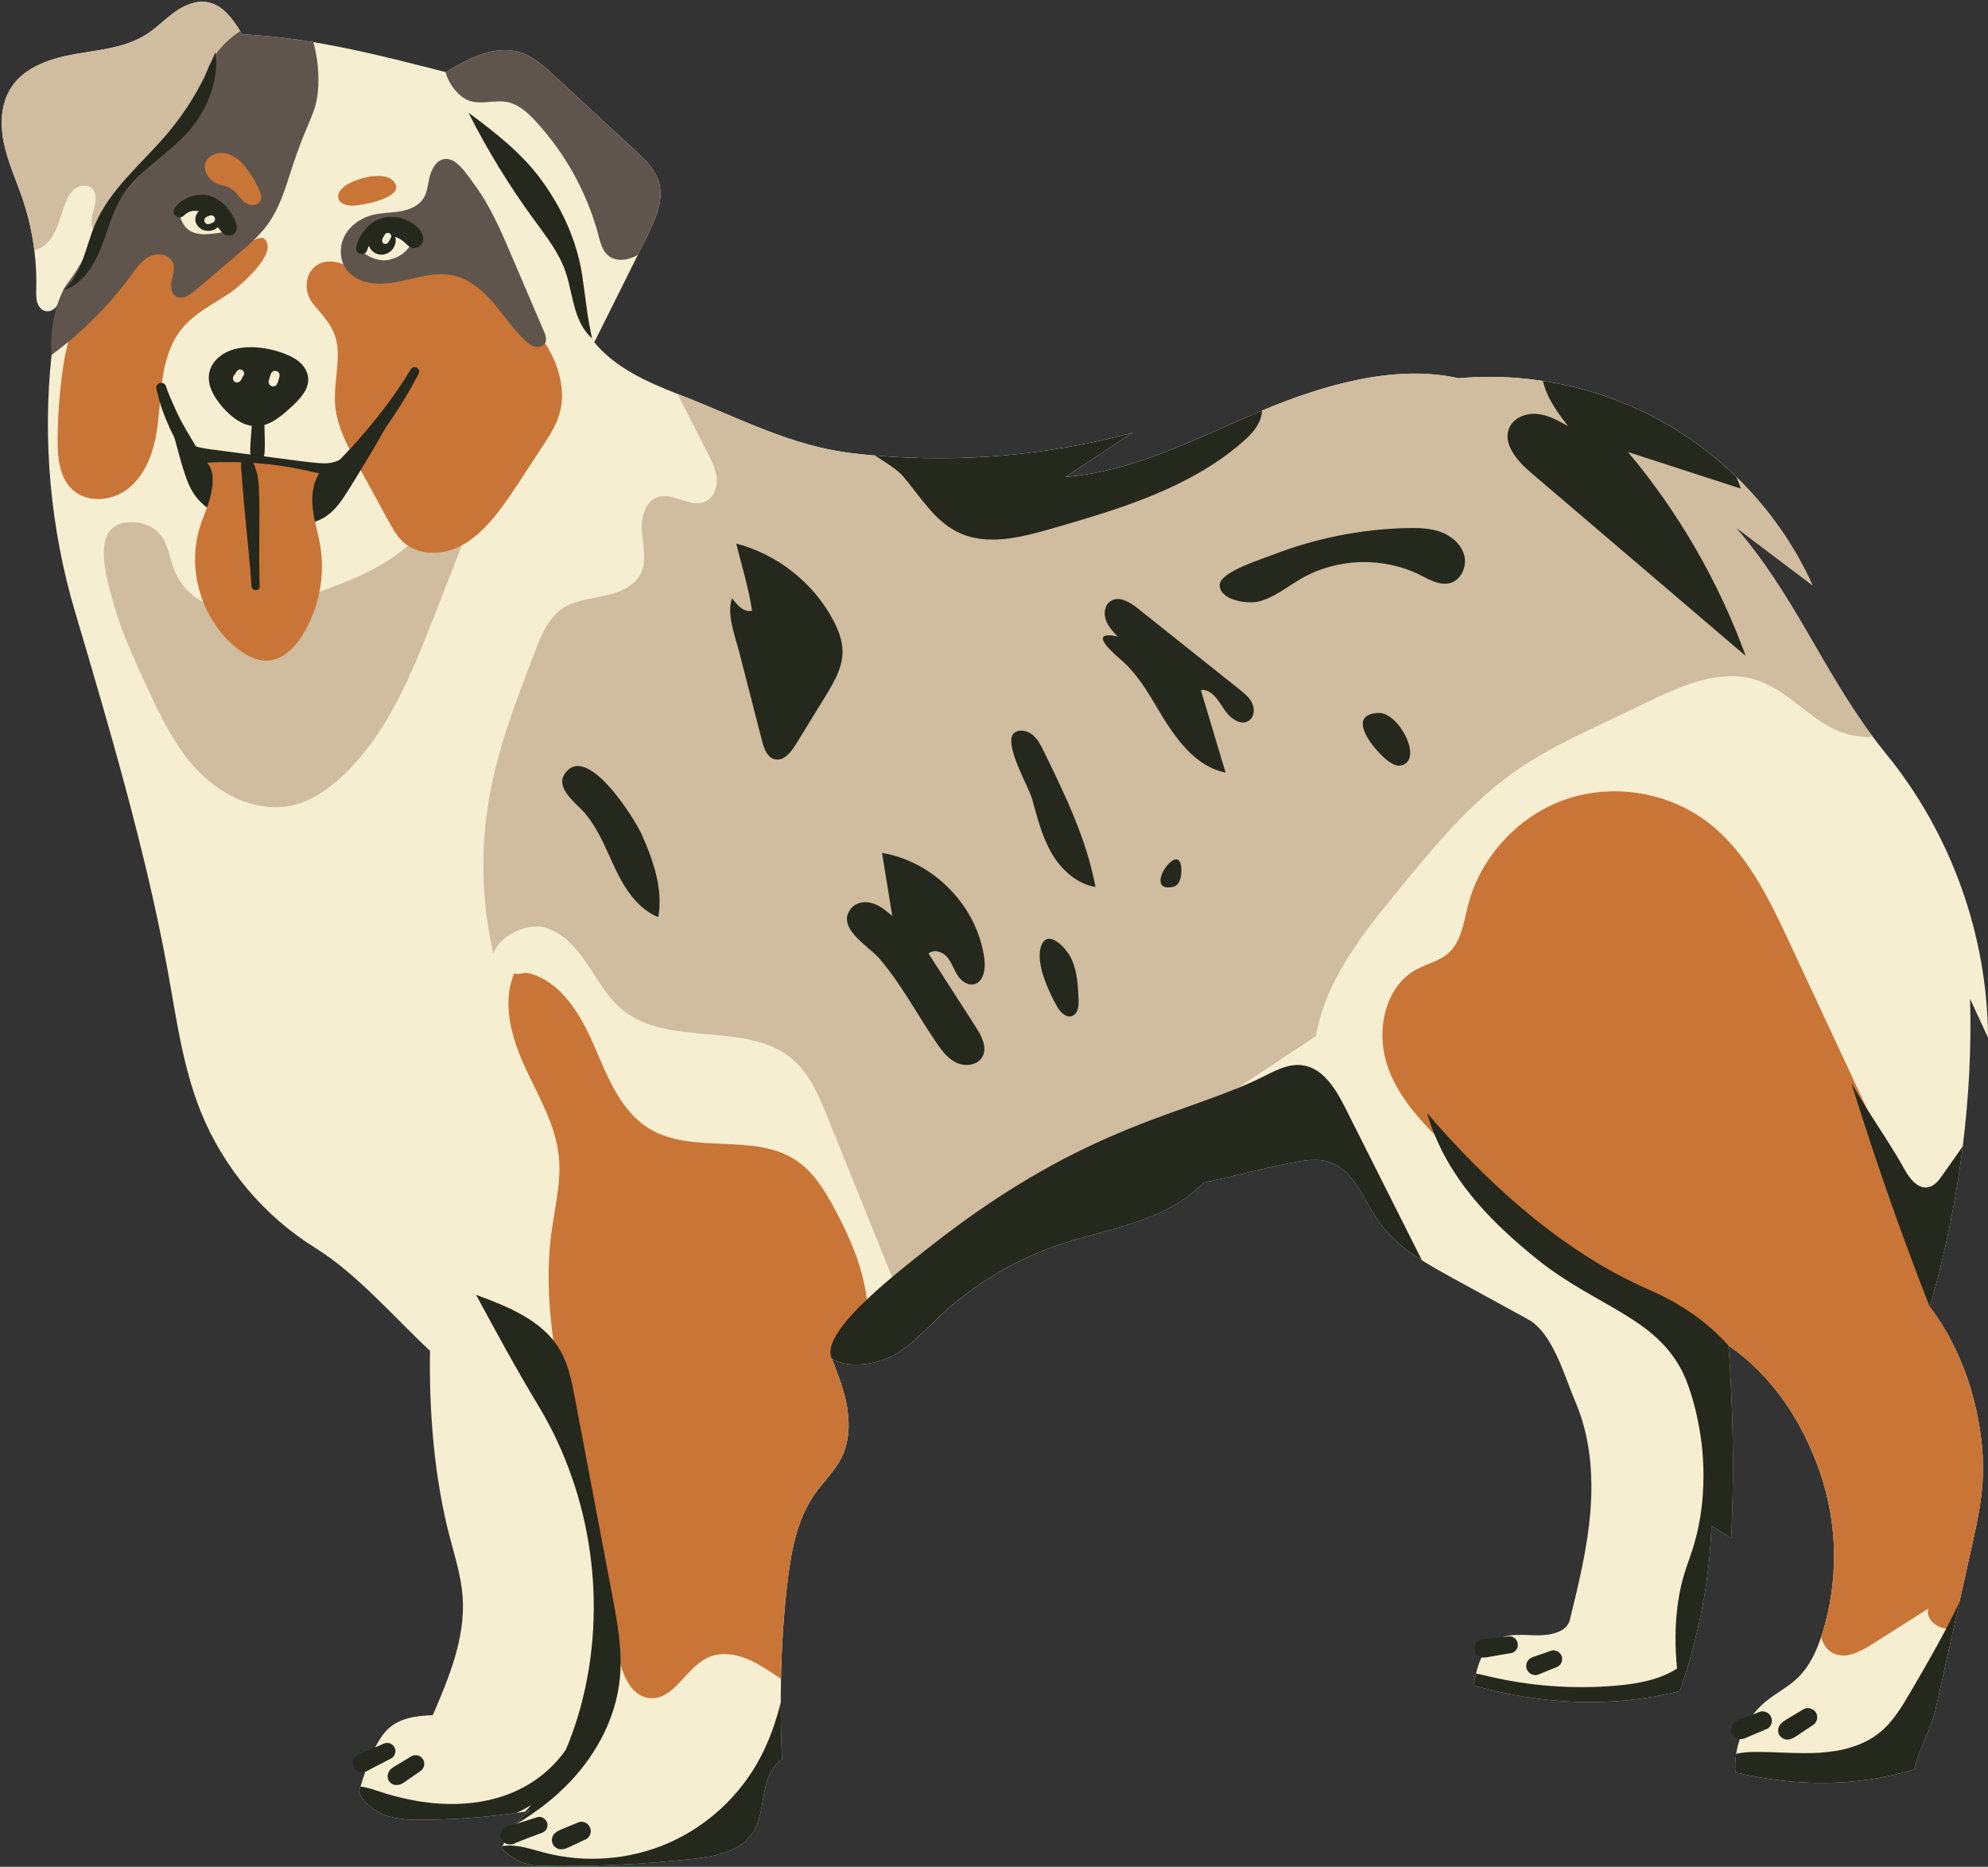
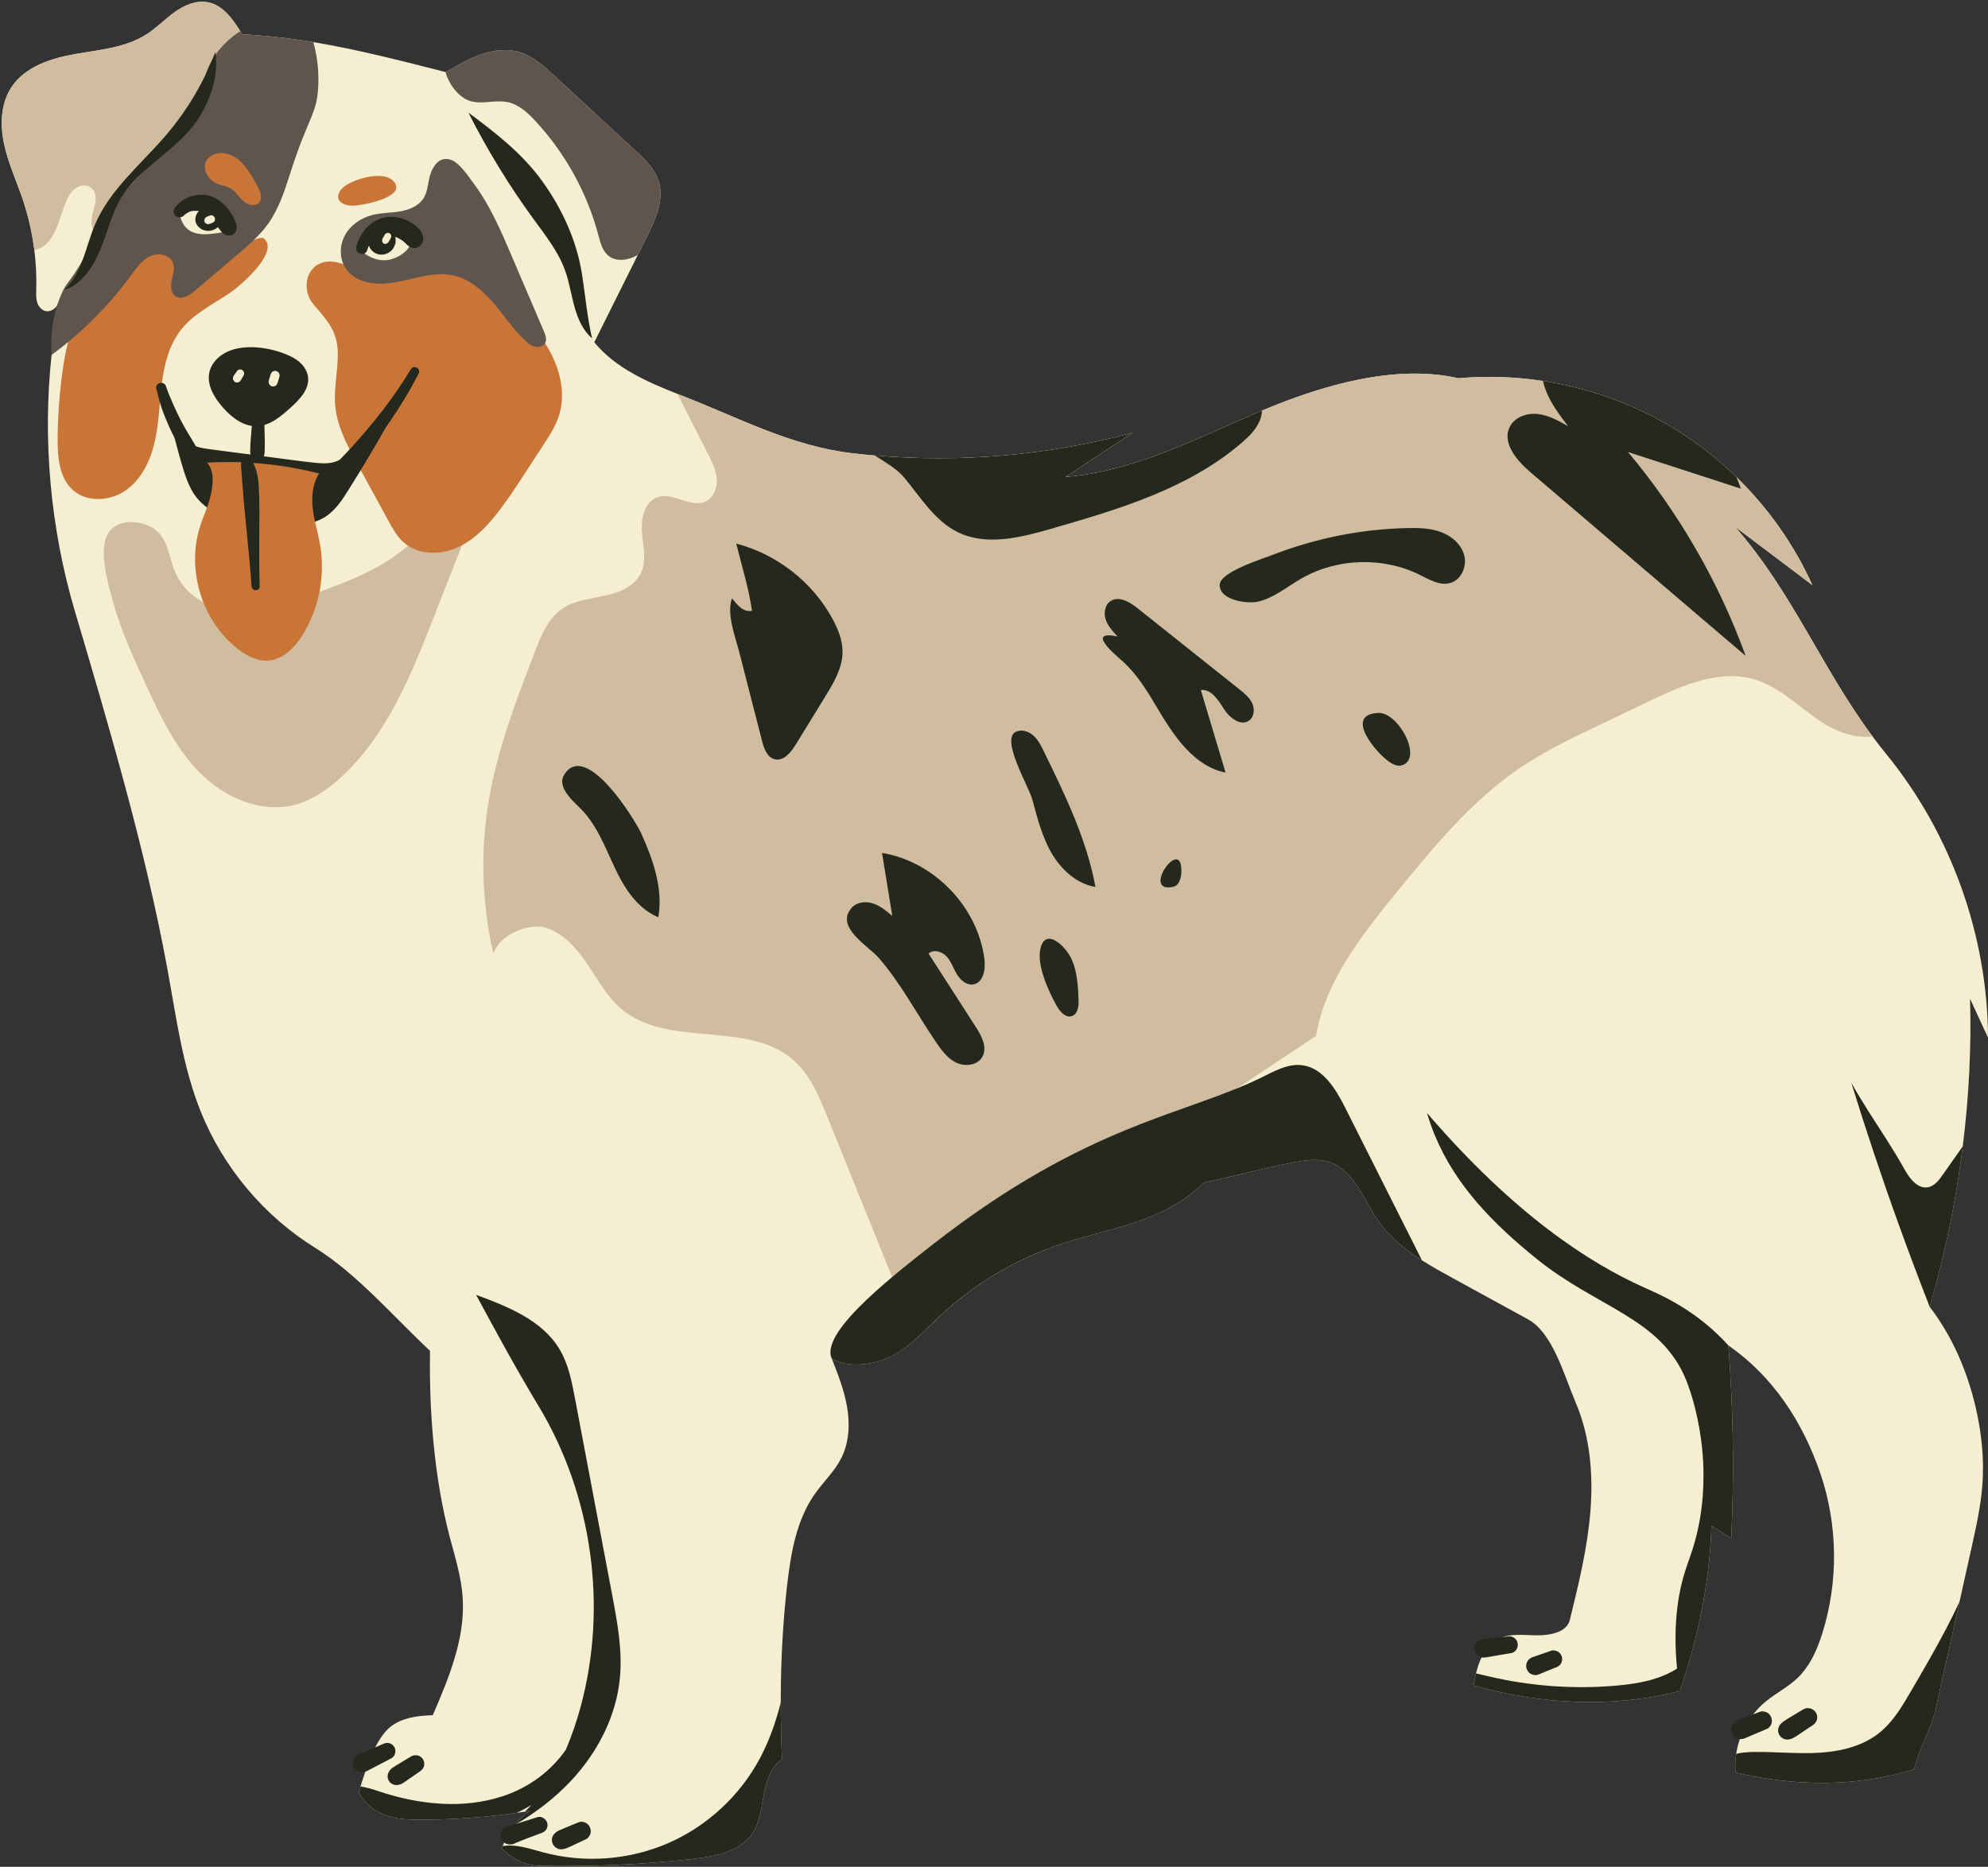
<svg xmlns="http://www.w3.org/2000/svg" height="1502.0" preserveAspectRatio="xMidYMid meet" version="1.0" viewBox="-1.4 -1.4 1599.4 1502.0" width="1599.4" zoomAndPan="magnify">
  <rect x="-1.4" y="-1.4" width="1599.4" height="1502.0" fill="#333333" stroke="none" />
  <g id="change1_1">
    <path d="M1588.256,1131.674c4.57,19.965,6.725,40.562,5.267,60.98c-1.215,17.145-4.959,33.998-8.686,50.787 c-3.257,14.649-6.515,29.283-9.772,43.932c0,0.016,0,0.016,0,0.016c-1.556,6.936-3.095,13.872-4.635,20.824 c-4.91,22.023-9.804,44.046-14.698,66.085c-3.192,14.358-13.952,33.577-17.145,47.935c-46.817,14.358-96.162,13.742-143.789,2.431 c-0.373-4.975-0.162-9.999,0.616-14.925c2.479-16.059,10.776-31.26,23.255-41.712c8.41-7.033,18.506-11.975,26.382-19.592 c9.124-8.848,14.666-20.678,18.701-32.783c0-0.016,0-0.016,0-0.016c0.324-0.956,0.632-1.896,0.94-2.852 c13.11-41.647,12.543-87.475-1.604-128.799c-14.147-41.307-38.098-78.028-73.977-102.903c0.567,7.292,1.069,14.601,1.491,21.909 c2.658,44.337,2.933,88.821,0.826,133.207c-5.299-3.338-10.598-6.66-15.914-9.999c-1.151,35.959-7.227,71.594-17.032,106.209 c0,0,0,0,0,0.016c-2.528,8.994-5.331,17.891-8.345,26.739c-54.142,13.872-112.351,10.841-166.087-4.489 c0.632-3.225,1.28-6.45,2.058-9.642c0.972-4.003,2.171-7.941,3.873-11.684c3.047-6.741,7.859-12.932,14.487-16.221 c9.318-4.619,20.338-2.82,30.741-2.771c10.404,0.065,23.886-2.318,26.366-12.413c7.098-28.894,14.212-57.934,16.562-87.589 s-0.243-60.202-11.959-87.54c-8.978-20.953-18.215-55.746-38.212-66.684c-20.192-11.068-40.383-22.12-60.575-33.172 c-8.313-4.554-16.74-9.205-24.794-14.325c-13.596-8.654-26.123-18.668-35.23-31.827c-11.765-16.999-18.992-40.059-38.487-46.963 c-10.436-3.695-21.926-1.572-32.783,0.6c-22.687,4.505-46.541,11.084-69.229,15.606c-14.569,15.427-34.274,25.053-54.385,31.859 c-20.094,6.822-40.967,11.149-61.093,17.907c-5.656,1.896-11.23,3.986-16.74,6.271c-29.818,12.332-57.383,30.109-80.848,52.245 c-5.899,5.575-11.603,11.441-17.615,16.87c-5.639,5.105-11.538,9.82-18.166,13.531c-5.153,2.901-11.7,5.234-18.571,6.547 c-11.327,2.188-23.514,1.62-31.714-3.695c5.072,12.851,10.161,25.831,12.429,39.46c2.285,13.645,1.556,28.148-4.618,40.513 c-5.364,10.744-14.39,19.122-21.31,28.926c-14.844,21.034-19.333,47.481-22.315,73.053c-2.901,24.94-4.489,50.366-4.991,75.792 c-0.13,6.353-0.194,12.705-0.194,19.057c0,15.314,0.356,30.579,1.005,45.715c-9.075,6.126-12.689,17.615-14.65,28.391 c-1.961,10.76-3.079,22.185-9.237,31.227c-10.047,14.812-29.915,18.539-47.708,20.516c-40.74,4.505-81.788,6.385-122.771,5.591 c-11.797-0.227-23.433-5.348-31.146-14.277c0.211-0.535,0.438-1.069,0.681-1.62c2.512-5.769,6.142-11.975,10.468-17.388 c3.5-4.408,7.454-8.265,11.619-10.955c-1.329,0.211-2.641,0.421-3.97,0.616c-2.253,0.357-4.521,0.697-6.774,1.021 c-24.891,3.517-50.042,5.364-75.192,5.526c-9.707,0.065-19.592-0.146-28.845-3.095c-9.269-2.933-18.96-10.258-22.979-19.106 c0.454-1.475,0.924-2.998,1.394-4.554c4.57-14.714,10.306-32.589,19.851-43.867c9.399-11.117,24.421-13.045,38.325-13.531 c13.013-30.304,26.285-62.05,24-94.946c-1.118-16.27-6.028-31.989-10.209-47.74c-12.624-47.724-16.853-101.088-16.043-150.449 c-28.894-26.965-58.809-62.033-92.386-82.873c-41.242-25.62-74.009-64.643-92.11-109.709 c-14.747-36.753-19.754-76.537-26.933-115.478c-17.566-95.238-46.865-194.43-74.366-287.286 c-19.398-65.518-26.107-137.193-18.668-205.952c1.75-16.4,4.327-32.637,7.73-48.583c-0.648,3.063-1.442,6.142-3.176,8.735 c-0.924,1.41-2.204,2.641-3.646,3.5c-1.621,0.989-3.468,1.475-5.331,1.183c-3.452-0.551-6.045-3.646-7.114-6.968 c-1.053-3.338-0.875-6.92-0.778-10.404c0.292-10.598-0.227-21.229-1.556-31.746c-1.718-13.807-4.829-27.452-9.269-40.659 c-5.007-14.893-11.716-29.267-15.038-44.613c-3.322-15.346-2.852-32.362,5.688-45.537C18.476,52.278,39.51,45.521,59.199,42.069 c19.689-3.435,40.529-5.088,57.35-15.881c8.054-5.186,14.731-12.219,22.509-17.793c7.778-5.575,17.356-9.772,26.755-7.973 c11.797,2.253,19.641,12.851,26.042,23.238c0.518,0.859,1.053,1.718,1.556,2.577c4.051,0.194,8.07,0.438,12.073,0.745 c15.281,1.134,30.304,3.047,45.213,5.51c35.651,5.915,70.557,14.957,106.306,24.065c0.113,0.032,0.211,0.049,0.324,0.081 c18.053-10.857,38.941-22.12,59.116-16.092c11.068,3.306,19.965,11.392,28.44,19.236c21.537,19.9,43.073,39.816,64.626,59.732 c7.73,7.147,15.751,14.763,18.944,24.794c4.748,14.941-2.431,30.79-9.431,44.807c-2.382,4.781-4.813,9.642-7.276,14.585 c-11.571,23.222-23.805,47.822-35.036,70.298c16.853,20.548,42.133,31.746,66.976,41.534c1.361,0.535,2.739,1.07,4.1,1.604 c46.071,17.988,87.459,40.383,136.577,46.136c6.061,0.713,12.121,1.329,18.198,1.847c69.326,5.98,139.689-0.178,206.892-18.198 c-17.907,11.814-35.813,23.643-53.72,35.457c53.882-4.294,103.357-29.85,152.993-51.225c1.718-0.745,3.452-1.475,5.186-2.204 c48.664-20.451,107.116-37.596,158.001-26.026c22.671-2.026,45.585-1.248,68.078,2.204c35.473,5.413,69.942,17.453,100.926,35.554 c19.851,11.603,38.212,25.669,54.66,41.712c0.016,0.016,0.016,0.016,0.016,0.016c25.555,24.875,46.493,54.498,61.158,87.022 c-20.743-15.67-41.469-31.325-62.212-46.979c46.541,53.331,69.375,113.193,110.698,168.826c3.484,4.7,7.114,9.367,10.89,14.001 c52.083,63.832,81.496,145.798,81.885,228.169c-4.829-10.42-9.642-20.856-14.471-31.292c1.199,38.844-0.875,78.936-5.85,118.752 c-4.051,32.686-10.08,65.193-17.842,96.648c-2.706,10.971-5.623,21.828-8.734,32.508 C1569.426,1073.983,1581.531,1102.326,1588.256,1131.674z" fill="#F6EED1" />
  </g>
  <g id="change2_1">
-     <path d="M667.737,1091.582c5.072,12.851,10.161,25.831,12.429,39.46c2.285,13.645,1.556,28.148-4.618,40.513 c-5.364,10.744-14.39,19.122-21.31,28.926c-14.844,21.034-19.333,47.481-22.315,73.053c-2.901,24.94-4.489,50.366-4.991,75.792 c-6.758-4.359-13.337-9.042-20.435-12.818c-11.83-6.304-26.398-9.885-38.552-4.181c-17.761,8.329-27.354,34.566-46.865,32.508 c-12.624-1.345-19.381-13.888-23.19-26.722v-0.032c-0.859-2.901-1.572-5.769-2.172-8.556 c-12.624-59.019-25.248-118.022-37.855-177.042c-5.331-24.94-10.679-50.171-14.115-75.484c-3.905-28.683-5.364-57.48-1.572-86.13 c2.706-20.548,8.119-41.08,6.028-61.693c-2.609-25.831-16.626-48.842-27.419-72.453c-10.809-23.595-18.571-51.225-8.394-75.111 c3.646,1.912,7.292-1.021,11.279-0.032c26.447,6.628,42.117,33.367,52.926,58.387c10.793,25.021,21.245,52.715,44.564,66.83 c34.825,21.051,83.992,2.852,117.893,25.377c13.969,9.302,23.06,24.211,30.984,39.006c8.994,16.756,17.129,34.128,21.99,52.521 c1.766,6.709,3.095,13.515,4.084,20.37c2.463,16.886,2.949,34.096,3.338,51.208C688.123,1097.464,675.936,1096.897,667.737,1091.582 z M1588.256,1131.674c-6.725-29.348-18.83-57.691-37.142-81.609c3.111-10.679,6.028-21.537,8.734-32.508 c-1.199-2.577-2.415-5.169-3.614-7.746c-6.32-13.548-12.64-27.095-18.96-40.643c-12.089-25.88-24.146-51.776-36.235-77.671 c0-0.016-0.016-0.016-0.016-0.032c-20.953-44.888-41.907-89.777-62.844-134.681c-16.643-35.668-34.404-72.745-65.679-96.632 c-31.957-24.389-76.327-31.519-114.328-18.361c-37.985,13.143-68.451,46.201-78.482,85.126c-3.565,13.855-5.38,29.591-16.238,38.925 c-7.146,6.158-16.853,8.2-25.15,12.672c-26.139,14.098-33.059,50.398-23.222,78.417c7.406,21.099,21.828,38.552,37.693,54.628 c5.186,5.267,10.533,10.388,15.833,15.443c65.777,62.747,142.573,110.682,212.823,168.404c3.063,2.512,6.126,5.04,9.172,7.584 c-0.421-7.309-0.924-14.617-1.491-21.909c35.878,24.875,59.829,61.596,73.977,102.903c14.147,41.323,14.714,87.151,1.604,128.799 c-0.308,0.956-0.616,1.896-0.94,2.852c0,0,0,0,0,0.016c1.523,5.494,4.343,10.225,9.383,12.916 c9.902,5.331,21.845-0.843,31.341-6.871c15.184-9.626,30.352-19.252,45.537-28.878c-2.269,8.038,5.98,15.427,14.39,16.092 c1.167,0.097,2.366,0.065,3.516-0.13c0.859-0.146,1.702-0.34,2.512-0.567c1.539-6.952,3.079-13.888,4.635-20.824c0,0,0,0,0-0.016 c3.257-14.649,6.514-29.283,9.772-43.932c3.727-16.789,7.47-33.642,8.686-50.787 C1594.981,1172.235,1592.826,1151.638,1588.256,1131.674z" fill="#C97537" />
-   </g>
+     </g>
  <g id="change3_1">
    <path d="M205.484,26.982c-1.799,12.121-8.41,25.069-15.589,35.57c-28.861,42.182-61.482,81.788-97.377,118.168 c-4.084,4.149-9.772,8.589-15.119,6.288c-6.223-2.658-5.818-11.554-3.889-18.036c1.928-6.498,3.889-14.682-1.28-19.057 c-3.468-2.933-8.913-2.447-12.689,0.081c-3.76,2.544-6.109,6.693-7.859,10.89c-5.769,13.855-8.054,31.859-21.828,37.839 c-1.183,0.502-2.398,0.891-3.63,1.151c-1.718-13.807-4.829-27.452-9.269-40.659c-5.007-14.893-11.716-29.267-15.038-44.613 c-3.322-15.346-2.852-32.362,5.688-45.537C18.476,52.278,39.51,45.521,59.199,42.069c19.689-3.435,40.529-5.088,57.35-15.881 c8.054-5.186,14.731-12.219,22.509-17.793c7.778-5.575,17.356-9.772,26.755-7.973c11.797,2.253,19.641,12.851,26.042,23.238 c0.518,0.859,1.053,1.718,1.556,2.577C197.462,26.431,201.481,26.674,205.484,26.982z M140.461,460.975 c-7.081-14.482-5.416-31.344-21.812-39.096c-9.631-4.553-24.862-5.197-31.951,4.248c-10.004,13.329-1.082,42.21,2.823,56.557 c6.209,22.818,16.122,44.428,26,65.839c11.737,25.44,23.847,51.43,43.491,71.407c19.645,19.977,48.649,33.095,75.86,26.421 c14.662-3.596,27.501-12.521,38.573-22.783c36.85-34.156,56.262-82.647,74.549-129.446c8.409-21.519,16.817-43.038,25.226-64.557 c2.671-6.835,5.137-15.241,0.515-20.94c-4.452-5.489-13.381-4.988-19.303-1.131c-5.922,3.856-9.755,10.104-14.056,15.711 c-22.216,28.961-58.652,42.427-93.099,54.496c-17.197,6.025-34.748,12.116-52.965,12.515 C172.249,490.698,150.482,481.47,140.461,460.975z M1394.539,422.454c20.743,15.654,41.469,31.308,62.212,46.979 c-14.666-32.524-35.603-62.147-61.158-87.022c0,0,0,0-0.016-0.016c-16.449-16.043-34.809-30.109-54.66-41.712 c-30.984-18.101-65.453-30.142-100.926-35.554c-22.493-3.452-45.407-4.23-68.078-2.204c-50.884-11.571-109.336,5.575-158.001,26.026 c-1.734,0.729-3.468,1.459-5.186,2.204c-49.637,21.375-99.111,46.93-152.993,51.225c17.907-11.814,35.813-23.643,53.72-35.457 c-67.203,18.02-137.566,24.178-206.892,18.198c-6.077-0.519-12.138-1.134-18.198-1.847c-49.118-5.753-90.506-28.148-136.577-46.136 c-1.361-0.535-2.739-1.07-4.1-1.604c8.184,16.108,16.367,32.216,24.535,48.308c3.241,6.385,6.547,12.98,7.049,20.111 c0.502,7.147-2.512,15.022-8.978,18.101c-11.878,5.623-25.88-7.535-38.39-3.5c-10.631,3.452-13.758,17.096-12.835,28.246 c0.907,11.149,3.97,22.995-0.907,33.075c-5.169,10.695-17.615,15.654-29.25,18.117c-11.635,2.479-24.065,3.614-33.885,10.306 c-11.392,7.778-16.967,21.423-21.926,34.29c-14.925,38.666-29.947,77.639-37.013,118.476c-7.163,41.372-5.964,84.186,3.5,125.088 c3.841-14.731,28.051-25.669,42.522-20.986c14.471,4.683,24.972,17.145,33.431,29.785c8.459,12.656,15.978,26.366,27.727,36.024 c37.58,30.919,101.039,8.41,137.631,40.497c13.466,11.814,20.613,29.056,27.322,45.666c10.744,26.56,21.472,53.104,32.2,79.665 l39.768,98.398c6.012-5.429,11.716-11.295,17.615-16.87c23.465-22.136,51.03-39.913,80.848-52.245 c31.892-45.682,81.512-80.021,128.88-111.54c12.689-8.443,25.377-16.902,38.066-25.345c18.587-12.365,37.175-24.729,55.746-37.094 c7.552-44.548,37.175-81.707,65.777-116.677c29.429-35.975,59.408-72.486,97.831-98.641c20.305-13.807,42.555-24.454,64.724-35.036 c13.402-6.401,26.803-12.802,40.205-19.203c26.657-12.737,56.491-25.766,84.753-17.161c21.018,6.401,36.705,23.595,55.292,35.327 c11.473,7.244,26.236,11.911,39.314,10.566C1463.914,535.647,1441.08,475.785,1394.539,422.454z" fill="#D0BC9F" />
  </g>
  <g id="change2_2">
    <path d="M182.6,203.344c3.032-2.069,24.224-16.408,28.439-12.751c12.748,11.062-20.055,38.721-27.318,43.583 c-13.665,9.148-29.029,16.588-39.269,29.455c-9.69,12.177-13.677,27.923-15.648,43.359c-1.971,15.436-2.193,31.13-5.552,46.325 c-3.359,15.195-10.369,30.324-22.971,39.453c-12.602,9.13-31.605,10.463-43.148,0.026c-10.864-9.823-12.271-26.165-12.171-40.811 c0.12-17.591,1.34-35.175,3.65-52.614c2.105-15.895,5.209-31.946,12.673-46.137c9.187-17.468,24.315-30.929,39.118-43.983 c11.027-9.725,23.656-16.866,31.972-12.809c11.698,5.707,5.763,30.581,14.894,33.429C154.252,232.048,160.561,218.382,182.6,203.344 z M250.556,243.141c10.689,12.695,19.49,21.255,19.798,39.278c0.244,14.288-3.364,28.537-2.044,42.765 c1.558,16.792,9.813,32.123,17.9,46.921c8.307,15.201,16.613,30.403,24.92,45.604c3.365,6.157,6.828,12.441,12.047,17.131 c10.942,9.833,27.923,10.617,41.55,5.074c13.627-5.543,24.404-16.387,33.53-27.925c7.739-9.784,14.572-20.244,21.394-30.688 c1.631-2.496,3.261-4.993,4.892-7.489c3.663-5.608,7.327-11.217,10.988-16.827c5.136-7.869,10.335-15.879,13.041-24.879 c4.746-15.782,1.249-33.124-6.061-47.894s-18.168-27.439-28.911-39.935c-7.513-8.739-15.117-17.564-24.442-24.336 c-9.325-6.773-20.673-11.404-32.17-10.603c-18.974,1.322-35.977,16.966-54.726,13.765c-7.658-1.307-14.383-5.656-21.311-9.171 c-6.928-3.515-14.883-6.304-22.364-4.21C243.819,213.857,241.638,232.549,250.556,243.141z" fill="#C97537" />
  </g>
  <g id="change4_1">
    <path d="M254.683,67.236c-1.034,23.693-7.914,24.746-22.558,70.687c-4.489,14.082-9.091,28.408-17.631,40.464 c-3.403,4.797-7.373,9.156-11.603,13.24c-4.424,4.311-9.14,8.329-13.839,12.316c-11.23,9.529-22.444,19.041-33.658,28.57 c-4.392,3.727-10.582,7.633-15.427,4.521c-3.987-2.577-4.181-8.329-3.192-12.964c0.972-4.635,2.69-9.529,1.005-13.953 c-2.56-6.725-11.927-8.427-18.425-5.364c-6.498,3.063-10.825,9.269-15.055,15.071c-14.617,20.013-31.746,38.179-50.852,53.947 c-4.359,3.598-8.799,7.065-13.353,10.387c-0.823-11.832-0.403-29.703,7.73-48.583c4.97-11.538,5.851-7.273,19.56-31.568 c9.013-15.974,15.157-28.358,28.609-47.025c0.769-1.067,1.556-2.085,2.489-3.243c14.199-17.624,21.575-20.789,41.888-46.613 c8.803-11.19,12.524-17.087,15.709-23.878c6.856-14.616,5.609-21.389,11.226-32.801c3.689-7.496,10.557-17.435,24.551-26.787 c0.518,0.859,1.053,1.718,1.556,2.577c19.446,0.907,38.471,3.144,57.285,6.255C252.758,40.007,255.337,52.245,254.683,67.236z M379.722,146.284c-4.319-5.766-11.472-16.992-18.731-19.229c-10.514-3.24-15.834,8.208-17.344,16.378 c-0.931,5.035-1.571,10.305-4.295,14.64c-3.977,6.33-11.617,9.377-18.99,10.608c-7.373,1.231-14.972,1.059-22.217,2.899 c-9.189,2.333-17.675,8.162-22.142,16.525c-4.467,8.363-4.413,19.255,1.072,26.988c5.639,7.95,15.877,11.507,25.62,11.781 c20.495,0.578,40.708-11.073,60.727-6.64c12.905,2.857,23.486,12.051,32.102,22.074s15.923,21.228,25.574,30.258 c2.313,2.164,4.876,4.259,7.96,4.981c3.084,0.723,6.797-0.333,8.223-3.161c1.428-2.832,0.186-6.221-1.061-9.138 c-8.814-20.612-17.628-41.223-26.442-61.835C401.329,183.655,392.684,163.587,379.722,146.284z M528.453,144.308 c-3.192-10.031-11.214-17.647-18.944-24.794c-21.553-19.916-43.09-39.832-64.626-59.732c-8.475-7.843-17.372-15.93-28.44-19.236 c-20.175-6.028-41.064,5.234-59.116,16.092c-0.113-0.032-0.211-0.049-0.324-0.081c2.787,10.306,11.036,20.37,19.3,23.157 c9.788,3.273,20.646-1.037,30.741,1.069c8.864,1.847,15.946,8.362,22.12,14.99c24.146,25.928,41.777,57.869,50.884,92.11 c1.588,6.012,3.209,12.543,8.022,16.464c6.531,5.315,16.4,3.63,23.676-0.648c2.463-4.943,4.894-9.804,7.276-14.585 C526.022,175.098,533.201,159.249,528.453,144.308z" fill="#60554D" />
  </g>
  <g id="change1_2">
    <path d="M180.07,184.84c-4.543,1.244-8.941,1.694-13.628,2.109c-4.687,0.433-9.536,0-13.79-2.001 c-5.75-2.722-8.725-8.905-9.806-15.178c4.092-5.101,10.708-7.914,17.215-7.733c2.379,0.054,4.777,0.523,6.994,1.424 c2.794,1.136,5.282,2.92,7.301,5.137C178.358,172.943,180.611,178.946,180.07,184.84z M316.862,181.806 c-0.194-0.032-0.405-0.049-0.6-0.065c-5.38-0.535-10.825,1.28-15.233,4.44c-0.259,0.178-0.502,0.373-0.762,0.567 c-4.683,3.63-8.086,8.718-10.485,14.131c6.255,5.526,15.152,8.621,23.206,6.417c8.038-2.22,14.747-7.292,17.307-15.233 C328.27,186.49,322.728,182.584,316.862,181.806z" fill="#F6EED1" />
  </g>
  <g id="change5_1">
    <path d="M167.061,298.059c2.079-9.403,10.919-16.118,20.238-18.547c14.711-3.835,34.039-0.235,47.362,6.985 c6.123,3.318,11.299,9.213,11.849,16.156c0.757,9.557-6.955,17.439-14.058,23.879c-7.93,7.19-16.869,14.798-27.571,14.987 c-10.686,0.188-20.002-7.177-27.076-15.189C170.872,318.477,164.8,308.287,167.061,298.059z M426.117,1450.786 c0.014-0.009,0.027-0.018,0.042-0.027c-0.003,0.004-0.006,0.007-0.009,0.011C426.133,1450.77,426.133,1450.786,426.117,1450.786 c-1.637,1.864-3.338,3.662-5.088,5.412c1.329-0.194,2.641-0.405,3.97-0.616c-4.165,2.69-8.119,6.547-11.619,10.955 c16.286-9.577,31.373-21.083,44.321-34.825c21.439-22.768,36.705-52.002,39.638-83.133c2.107-22.396-2.09-44.856-6.271-66.96 c-9.95-52.602-19.916-105.204-29.866-157.806c-2.56-13.547-5.234-27.419-12.235-39.298c-13.92-23.611-41.631-34.663-67.349-44.11 c16.902,31.276,31.989,59.117,50.333,89.566c43.122,71.595,55.649,160.934,33.853,241.619c-3.273,12.105-7.276,23.903-12.154,35.084 c0,0,0,0.016-0.016,0.016c-0.002,0.005-0.005,0.01-0.007,0.016c-12.056,17.081-29.337,30.033-50.278,36.997 c-32.362,10.76-68.143,6.887-100.472-4.019c-4.489-1.507-9.448-3.063-14.244-3.695c-0.47,1.556-0.94,3.079-1.394,4.554 c4.019,8.848,13.71,16.173,22.979,19.106c9.253,2.949,19.138,3.16,28.845,3.095c25.15-0.162,50.301-2.009,75.192-5.526 C418.371,1455.307,422.341,1453.184,426.117,1450.786z M610.078,1413.093c-15.946,30.109-42.295,54.595-73.49,68.289 c-31.211,13.693-67.057,16.497-100.018,7.843c-10.452-2.739-20.986-6.628-31.73-5.558c-0.648,0.065-1.28,0.162-1.928,0.259 c-0.243,0.551-0.47,1.086-0.681,1.62c7.714,8.929,19.349,14.05,31.146,14.277c40.983,0.794,82.031-1.086,122.771-5.591 c17.793-1.977,37.661-5.704,47.708-20.516c6.158-9.042,7.276-20.467,9.237-31.227c1.961-10.776,5.575-22.266,14.65-28.391 c-0.648-15.136-1.005-30.401-1.005-45.715C622.864,1383.94,617.5,1399.124,610.078,1413.093z M1535.832,1359.648 c-7.001,11.976-14.212,24.227-24.989,32.945c-13.418,10.858-31.065,15.152-48.292,16.221c-17.21,1.07-34.484-0.762-51.743-0.632 c-5.153,0.049-10.42,0.276-15.395,1.556c-0.778,4.927-0.989,9.95-0.616,14.925c47.627,11.311,96.972,11.927,143.789-2.431 c3.192-14.358,13.952-33.577,17.145-47.935c4.894-22.039,9.788-44.062,14.698-66.085c1.539-6.952,3.079-13.888,4.635-20.824 c-3.387,7.26-6.952,14.423-10.663,21.521C1555.408,1326.104,1545.604,1342.908,1535.832,1359.648z M1046.047,855.634 c-10.145-1.215-19.949,3.549-29.056,8.184c-63.492,32.232-141.552,37.272-267.969,136.075 c-15.541,12.154-36.186,28.278-52.91,44.175c-19.333,18.344-33.431,36.38-28.375,47.513c8.2,5.315,20.386,5.883,31.714,3.695 c6.871-1.313,13.418-3.646,18.571-6.547c13.693-7.698,24.356-19.625,35.781-30.401c27.808-26.22,61.353-46.331,97.588-58.517 c20.127-6.758,40.999-11.084,61.093-17.907c20.111-6.806,39.816-16.432,54.385-31.859c22.687-4.521,46.541-11.1,69.229-15.606 c10.858-2.172,22.347-4.294,32.783-0.6c19.495,6.903,26.722,29.963,38.487,46.963c9.107,13.159,21.634,23.173,35.23,31.827 c-20.532-40.837-41.064-81.658-61.596-122.479C1073.32,874.87,1063.03,857.676,1046.047,855.634z M325.788,306.287 c-1.132-0.602-7.596,11.854-26.754,35.849c-16.131,20.204-22.257,24.787-29.294,27.415c-6.604,2.466-10.131,2.572-33.033-0.431 c-23.071-3.026-46.141-6.051-69.212-9.077c-6.961-0.913-14.546-2.141-19.228-7.372c-2.899-3.238-3.695-6.388-5.457-11.637 c-2.03-6.047-5.23-14.421-10.313-24.339c1.186,9.162,3.322,22.209,7.426,37.54c6.855,25.615,10.283,38.422,19.761,47.967 c14.333,14.436,33.591,16.255,57.628,18.148c14.759,1.162,30.737,2.036,43.157-6.023c8.011-5.198,13.431-13.468,18.501-21.561 C317.044,331.989,327.347,307.116,325.788,306.287z M1389.111,1081.081c-25.928-28.764-54.92-40.805-68.175-46.768 c-42.992-19.381-103.065-57.464-174.271-140.207c1.766,6.012,3.808,11.83,6.109,17.453c16.675,40.675,46.995,71.562,82.29,100.051 c48.842,39.427,99.889,47.384,120.113,97.442c4.213,10.42,10.598,31.195,12.964,56.378c2.658,28.229-0.891,49.863-2.269,57.334 c-3.257,17.664-7.827,28.926-10.485,36.721c-6.093,17.874-11.214,44.11-7.568,81.626c-14.325,9.156-31.908,12.251-48.956,13.726 c-34.388,2.982-69.261,0.421-102.854-7.535c-3.29-0.778-6.579-1.604-9.901-2.269c-0.778,3.192-1.426,6.417-2.058,9.642 c53.736,15.33,111.945,18.361,166.087,4.489c3.014-8.848,5.818-17.745,8.345-26.739c0-0.016,0-0.016,0-0.016 c9.804-34.614,15.881-70.249,17.032-106.209c5.315,3.338,10.615,6.66,15.914,9.999c2.107-44.386,1.831-88.869-0.826-133.207 C1390.18,1095.682,1389.678,1088.373,1389.111,1081.081z M1551.114,1050.064c3.111-10.679,6.028-21.537,8.734-32.508 c7.762-31.454,13.791-63.962,17.842-96.648c-5.412,7.681-10.825,15.379-16.221,23.06c-2.998,4.246-6.466,8.832-11.57,9.853 c-8.427,1.685-14.957-7.001-19.138-14.52c-9.609-17.226-19.77-32.054-29.72-47.805c0-0.016-0.016-0.016-0.016-0.032 c-4.408-6.968-8.767-14.115-13.013-21.731c11.457,37.11,24.162,75.322,38.309,114.473 C1534.439,1006.732,1542.719,1028.673,1551.114,1050.064z M725.719,382.443c13.402,15.962,24.664,35.068,43.365,44.289 c23.06,11.344,50.512,4.424,75.192-2.69c54.32-15.654,110.471-32.281,153.285-69.18c6.028-5.186,11.895-10.987,14.779-18.393 c0.924-2.366,1.475-4.943,1.572-7.519c-1.734,0.729-3.468,1.459-5.186,2.204c-49.637,21.375-99.111,46.93-152.993,51.225 c17.907-11.814,35.813-23.643,53.72-35.457c-67.203,18.02-137.566,24.178-206.892,18.198 C710.308,370.176,720.306,375.993,725.719,382.443z M979.87,469.335c0.135,12.537,22.773,15.299,31.03,13.303 c12.897-3.117,23.416-12.109,34.932-18.701c28.682-16.419,65.589-17.487,95.172-2.753c7.693,3.831,16.006,8.808,24.286,6.503 c8.85-2.464,13.627-13.234,11.36-22.135c-2.267-8.902-10.046-15.607-18.651-18.822c-8.605-3.215-18.009-3.453-27.193-3.255 c-36.948,0.797-73.723,8.167-108.178,21.507C1013.642,448.461,979.758,458.9,979.87,469.335z M1229.976,378.618 c57.69,49.231,115.381,98.479,173.071,147.71c-21.699-59.635-53.915-115.446-94.703-164.061c30.271,9.82,60.559,19.641,90.83,29.477 c-1.102-3.144-2.301-6.255-3.581-9.334c0,0,0,0-0.016-0.016c-16.449-16.043-34.809-30.109-54.66-41.712 c-30.984-18.101-65.453-30.142-100.926-35.554c0.34,1.572,0.745,3.128,1.232,4.635c3.792,11.765,11.408,21.861,18.895,31.697 c-7.616-4.327-15.508-8.735-24.227-9.739c-8.702-0.988-18.522,2.334-22.541,10.128 C1206.656,354.813,1218.875,369.155,1229.976,378.618z M668.77,497.26c-15.995-29.981-44.931-52.768-77.825-61.283 c4.309,17.781,10.179,35.995,12.654,54.036c-7.112,1.54-11.944-4.966-16.092-9.987c-4.553,12.542,2.654,30.827,5.847,43.3 c6.109,23.86,12.25,47.711,18.376,71.567c1.548,6.028,4.059,13.062,10.095,14.574c7.112,1.782,13.01-5.378,16.849-11.625 c7.339-11.942,14.678-23.885,22.017-35.827c0.636-1.035,1.272-2.07,1.908-3.105c6.791-11.05,13.803-22.839,13.85-35.809 C676.483,514.022,673.044,505.271,668.77,497.26z M838.375,603.098c-2.237-4.583-4.566-9.29-8.374-12.684 c-3.807-3.394-9.502-5.194-14.125-3.03c-12.43,5.825,10.342,43.959,13.101,53.991c4.092,14.875,7.836,30.085,15.55,43.445 c7.714,13.36,20.19,24.889,35.408,27.42C872.824,673.836,855.508,638.195,838.375,603.098z M983.217,568.963 c4.503,7.156,13.707,14.331,20.469,9.255c4.064-3.05,4.47-9.291,2.297-13.884c-2.173-4.593-6.279-7.922-10.254-11.088 c-27.308-21.753-54.615-43.506-81.923-65.259c-6.303-5.021-15.067-10.218-21.761-5.732c-4.717,3.16-5.67,10.023-3.7,15.348 c1.798,4.861,5.916,9.579,9.429,13.142c-26.187-5.531-1.824,14.734,3.816,19.733c11.748,10.411,20.178,24.45,28.099,37.82 c13.249,22.363,29.429,46.812,54.915,51.918c-6.632-22.15-13.263-44.3-19.895-66.45 C973.116,552.874,978.714,561.807,983.217,568.963z M452.618,621.774c-7.111,11.263,10.201,23.802,15.907,30.35 c13.169,15.112,19.074,34.25,28.209,51.746c7.154,13.701,17.181,26.877,31.503,32.689c3.961-22.911-4.131-46.119-13.705-67.307 C509.39,657.87,470.006,594.231,452.618,621.774z M705.58,769.281c17.308,19.845,30.694,45.092,45.458,66.907 c4.505,6.656,9.314,13.587,16.486,17.216c7.171,3.629,17.407,2.549,21.38-4.437c4.263-7.497-0.511-16.73-5.179-23.982 c-12.688-19.712-25.375-39.423-38.062-59.135c4.028-3.751,10.928-1.657,14.617,2.428c3.689,4.085,5.371,9.557,8.212,14.272 c2.841,4.715,7.834,9.016,13.256,8.066c7.984-1.398,9.862-12.032,8.867-20.076c-5.214-42.172-40.46-78.829-82.395-85.695 c2.753,16.899,5.505,33.798,8.258,50.698c-4.704-4.002-9.567-8.095-15.432-10.03c-5.865-1.934-13.049-1.208-17.168,3.393 C669.938,744.477,697.114,759.575,705.58,769.281z M1116.082,611.411c2.97,2.07,6.568,3.947,10.066,3.016 c17.87-4.757-2.298-42.886-18.547-42.211C1079.54,573.381,1105.526,604.053,1116.082,611.411z M942.471,712.141 c1.69-0.364,2.994-1.364,3.976-2.713c1.636-2.248,2.381-5.467,2.534-8.343C950.698,668.823,915.524,717.952,942.471,712.141z M835.589,762.13c-2.998,13.451,6.959,34.802,13.351,46.11c2.568,4.542,7.096,9.52,12.044,7.865 c4.905-1.64,5.571-8.199,5.343-13.366c-0.474-10.732-1.007-21.735-5.235-31.611C856.415,760.202,839.657,743.878,835.589,762.13z M453.322,216.468c4.156,11.623,5.361,24.145,9.613,35.733c2.576,7.022,6.367,13.769,12.039,18.645 c-3.893-16.292-5.519-34.833-8.095-51.384c-4.224-27.136-15.966-52.808-32.027-75.086c-16.061-22.277-37.328-38.76-59.372-55.138 c15.159,30.047,32.788,58.846,52.653,86.013C437.672,188.298,447.88,201.248,453.322,216.468z M156.989,95.807 c10.627-15.582,17.896-36.642,14.834-55.252c-9.164,24.043-22.444,46.51-39.09,66.13c-20.107,23.701-45.556,44.014-57.714,72.619 c-7.681,18.073-10.247,39.617-24.972,52.609c14.299-4.293,23.47-18.645,29.218-32.424c5.748-13.779,8.994-28.692,16.689-41.486 C110.991,133.002,140.551,119.91,156.989,95.807z" fill="#25281C" />
  </g>
  <g id="change2_3">
    <path d="M171.411,122.625c5.292-1.936,11.375-0.608,16.148,2.386c4.773,2.995,8.419,7.48,11.582,12.144 c2.862,4.22,5.405,8.656,7.602,13.258c1.588,3.326,2.945,7.444,0.897,10.508c-2.363,3.533-7.898,3.233-11.435,0.875 c-4.568-3.045-7.019-8.361-11.624-11.356c-3.647-2.372-7.584-2.393-11.456-4.071C162.651,141.83,158.523,127.341,171.411,122.625z M276.012,148.35c-3.173,2.378-6.218,6.079-5.182,9.906c1.154,4.265,6.463,5.69,10.88,5.809c7.045,0.19,42.4-6.18,34.573-18.267 C309.026,134.592,283.842,142.481,276.012,148.35z" fill="#C97537" />
  </g>
  <g id="change2_4">
    <path d="M250.28,408.31c1.184,9.64,4.178,18.964,5.836,28.534c4.278,24.687-0.734,50.872-13.826,72.234 c-6.261,10.216-15.563,20.016-27.504,21.01c-9.401,0.783-18.368-4.121-25.726-10.024c-28.337-22.734-40.59-63.603-29.435-98.177 c2.774-8.598,6.844-16.804,8.669-25.653c1.825-8.848,2.838-18.622-3.14-25.397c12.5-0.707,26.92-0.731,42.826,0.668 c18.085,1.591,34.024,4.665,47.406,8.078C250.022,387.68,249.096,398.67,250.28,408.31z" fill="#C97537" />
  </g>
  <g id="change5_2">
    <path d="M186.595,173.739c1.51,3.12,3.394,6.554,2.138,10.088c-1.151,3.238-3.979,4.794-7.32,4.156 c-3.349-0.64-5.158-3.453-7.053-5.982c-0.092-0.118-0.222-0.282-0.363-0.459c-0.048-0.059-0.093-0.12-0.141-0.179 c-1.219,1.17-2.767,1.92-4.336,2.497c-0.932,0.342-2.075,0.423-3.004,0.504c-0.936,0.081-2.023-0.139-2.883-0.278 c-0.391-0.063-0.759-0.161-1.128-0.306c-0.678-0.266-1.423-0.504-2.032-0.916c-0.602-0.406-1.182-0.858-1.73-1.329 c-0.688-0.591-1.254-1.397-1.749-2.125c-0.781-1.149-1.288-2.684-1.28-4.076c0.009-1.685,0.486-3.252,1.251-4.736 c0.393-0.761,0.983-1.49,1.655-2.113c-0.296-0.057-0.593-0.112-0.888-0.175c-0.07-0.001-0.136-0.003-0.253-0.008 c-0.94-0.047-1.87-0.11-2.812-0.071c-0.05,0.002-0.867,0.073-1.036,0.072c-0.35,0.057-0.701,0.117-1.045,0.194 c-0.462,0.104-0.903,0.239-1.349,0.394c-0.747,0.259-0.127,0.031-0.546,0.244c-1.814,0.92-2.988,1.732-4.246,2.976 c-1.854,1.832-4.952,1.852-6.804,0c-2-2-1.59-4.752,0-6.804c6.348-8.193,18.476-12.152,28.349-8.925 c5.502,1.798,10.278,5.536,13.82,10.064C183.635,168.778,185.302,171.069,186.595,173.739z M294.054,199.747 c0.346-1.176,0.828-2.429,1.388-3.456c0.2,0.559,0.423,1.108,0.68,1.627c0.81,1.637,2.112,2.774,3.543,3.832 c0.286,0.211,0.576,0.402,0.9,0.551c0.835,0.385,1.67,0.798,2.583,0.944c0.918,0.148,1.867,0.327,2.802,0.24 c0.908-0.085,1.879-0.169,2.756-0.459c1.793-0.592,3.217-1.43,4.63-2.673c1.419-1.25,2.214-2.846,2.909-4.552 c0.513-1.259,0.74-2.724,0.679-4.074c-0.039-0.867-0.173-1.718-0.407-2.54c0.315,0.094,0.877,0.266,1.212,0.388 c0.079,0.037,0.15,0.072,0.258,0.121c0,0.001,0.005,0.002,0.005,0.003c0,0-0.001-0.001-0.001-0.002 c0.012,0.005,0.016,0.008,0.028,0.013c1.002,0.454,1.976,0.961,2.912,1.54c0.34,0.21,0.667,0.439,1.003,0.655 c0.6,0.436,0.65,0.463,0.152,0.082c-0.866-0.678-0.451-0.358,1.236,0.951c0.025,0.027,0.034,0.04,0.079,0.086 c0.348,0.353,0.75,0.66,1.106,1.008c1.176,1.151,2.306,2.226,3.711,3.12c5.605,3.567,12.168-2.308,10.75-8.264 c-1.532-6.434-8.367-11.105-14.1-13.524c-5.823-2.457-12.388-3.025-18.515-1.385c-10.697,2.863-18.613,12.763-21.086,23.343 C283.931,203.029,292.394,205.393,294.054,199.747z M211.238,335.263c-0.01-2.516-2.205-4.928-4.811-4.811 c-2.733,0.122-4.653,2.115-4.811,4.811c-0.298,5.089-0.811,10.167-1.161,15.255c-0.171,2.486-0.444,4.992-0.485,7.484 c-0.05,3.082-0.39,6.493,1.109,9.278c1.92,3.569,7.101,3.265,9.095,0c1.567-2.565,1.329-6.061,1.454-8.991 c0.11-2.581-0.024-5.188-0.061-7.772C211.495,345.432,211.259,340.346,211.238,335.263z M156.808,359.094 c-1.156-2.39-2.411-4.612-3.832-6.855c-2.865-4.522-5.538-9.177-8.071-13.893c-2.472-4.602-4.751-9.31-6.813-14.11 c-2.098-4.883-4.334-9.722-5.94-14.795c-1.547-4.888-9.047-2.88-7.715,2.127c1.406,5.288,2.555,10.639,4.388,15.803 c1.941,5.469,4.146,10.85,6.561,16.126c2.284,4.992,4.856,9.827,7.656,14.549c1.532,2.584,3.244,4.938,5.259,7.17 c1.88,2.083,3.471,4.525,5.502,6.447c3.83,3.625,9.389-0.921,7.118-5.493C159.706,363.726,158.004,361.565,156.808,359.094z M300.879,353.203c8.508-10.642,16.085-22.01,23.147-33.655c4.004-6.603,7.782-13.341,11.347-20.192 c2.145-4.122-3.844-7.674-6.253-3.655c-13.632,22.742-30.041,43.424-47.87,63.004c-2.559,2.811-5.165,5.579-7.815,8.305 c-2.634,2.709-5.563,5.241-8.01,8.117c-1.967,2.31-2.268,5.682,0,7.95c2.352,2.352,5.562,1.892,7.95,0 c2.585-2.049,4.851-4.6,7.158-6.953c2.411-2.46,4.786-4.956,7.124-7.486C292.257,363.655,296.644,358.499,300.879,353.203z M207.201,429.821c0.054-13.29,0.368-26.657-0.422-39.93c-0.235-3.939-0.591-7.783-1.711-11.581 c-1.093-3.706-2.333-7.558-5.009-10.442c-2.786-3.004-7.17-0.445-7.478,3.097c-0.327,3.771,0.536,7.732,0.652,11.522 c0.121,3.949,0.692,7.913,0.933,11.865c0.513,8.379,1.487,16.699,2.242,25.056c1.532,16.953,3.527,33.868,4.528,50.864 c0.247,4.199,6.741,4.26,6.583,0C207.02,456.794,207.146,443.307,207.201,429.821z M315.817,1404.18 c-0.92-1.427-2.29-2.684-3.995-3.072c-1.859-0.423-3.422-0.098-5.151,0.674c-6.22,2.777-12.468,5.487-18.715,8.201 c-0.053,0.023-0.107,0.047-0.16,0.07c-0.208,0.09-0.416,0.181-0.624,0.271c0.166-0.07,0.332-0.14,0.497-0.21 c-0.977,0.443-1.855,0.951-2.705,1.771c-1.086,1.048-1.902,2.208-2.225,3.718c-0.61,2.856,0.363,6.397,3.18,7.814 c1.983,0.997,3.609,1.258,5.794,0.836c1.048-0.203,1.992-0.634,2.939-1.13c0.858-0.45,1.714-0.902,2.571-1.352 c1.775-0.934,3.55-1.868,5.326-2.801c3.613-1.901,7.236-3.779,10.869-5.642C316.536,1411.726,317.699,1407.099,315.817,1404.18z M334.826,1411.033c-1.807-0.412-3.77-0.298-5.385,0.704c-2.707,1.68-5.423,3.332-8.177,4.934c-1.331,0.774-2.633,1.6-3.945,2.406 c-2.224,1.366-4.805,2.732-5.918,5.218c-0.632,1.09-0.95,2.266-0.954,3.527c0.004,1.261,0.322,2.437,0.954,3.527 c1.249,2.134,3.567,3.449,6.034,3.461c1.944,0.01,3.675-0.529,5.323-1.544c0.699-0.43,1.364-0.928,2.042-1.39 c1.276-0.869,2.566-1.72,3.821-2.619c2.598-1.86,5.225-3.666,7.874-5.452c1.518-1.024,2.714-2.37,3.212-4.176 c0.461-1.673,0.253-3.901-0.705-5.385C338.04,1412.752,336.608,1411.439,334.826,1411.033z M430.791,1460.698 c-4.051,1.336-8.11,2.626-12.19,3.87c-1.963,0.598-3.925,1.196-5.888,1.795c-2.522,0.769-5.36,1.273-7.68,2.497 c-3.279,1.73-4.421,6.037-3.046,9.296c1.514,3.587,5.077,4.995,8.782,4.31c1.148-0.212,2.21-0.797,3.252-1.333 c6.686-2.743,13.483-5.265,20.27-7.738c1.639-0.597,3.029-1.479,3.934-3.026c0.826-1.411,1.176-3.491,0.664-5.073 C437.835,1462.04,434.293,1459.543,430.791,1460.698z M470.215,1465.396c-1.655-0.874-3.938-1.495-5.756-0.753 c-2.868,1.171-5.739,2.335-8.599,3.524c-1.406,0.584-2.812,1.168-4.218,1.752c-1.229,0.51-2.472,0.992-3.669,1.572 c-1.222,0.591-2.23,1.48-3.223,2.391c-0.874,0.802-1.589,2.129-1.901,3.262c-0.444,1.611-0.269,3.295,0.373,4.814 c0.513,1.215,1.233,2.151,2.277,2.958c1.204,0.93,2.909,1.728,4.48,1.587c1.309-0.117,2.651-0.152,3.876-0.642 c1.237-0.495,2.459-1.018,3.665-1.582c1.43-0.668,2.859-1.336,4.289-2.005c2.809-1.313,5.607-2.649,8.407-3.979 c1.539-0.731,3.061-2.832,3.433-4.464c0.38-1.67,0.293-3.278-0.376-4.864C472.665,1467.533,471.631,1466.144,470.215,1465.396z M1217.744,1317.163c-1.243-1.141-3.077-2.213-4.834-2.002c-6.852,0.822-13.724,1.409-20.583,2.158 c-2.092,0.228-3.758,0.772-5.315,2.201c-1.747,1.604-2.372,4.046-2.067,6.314c0.274,2.04,1.198,3.644,2.828,4.903 c2.018,1.559,4.095,1.755,6.552,1.345c6.807-1.135,13.583-2.43,20.402-3.493c1.517-0.236,3.389-1.823,4.086-3.142 c0.729-1.381,1.02-2.805,0.811-4.359C1219.432,1319.654,1218.842,1318.171,1217.744,1317.163z M1251.959,1327.434 c-1.593-0.842-3.625-1.333-5.385-0.704c-2.447,0.873-4.89,1.756-7.351,2.587c-2.456,0.829-4.956,1.582-7.361,2.552 c-0.959,0.228-1.794,0.668-2.506,1.319c-0.802,0.519-1.435,1.209-1.898,2.067c-0.924,1.579-1.316,3.907-0.743,5.678 c0.577,1.783,1.682,3.503,3.386,4.403c1.685,0.891,3.814,1.396,5.678,0.743c2.459-0.862,4.846-1.951,7.25-2.953 c2.408-1.003,4.835-1.956,7.26-2.918c0.91-0.216,1.702-0.633,2.377-1.251c0.761-0.493,1.361-1.147,1.8-1.961 c0.876-1.498,1.248-3.706,0.704-5.385C1254.623,1329.919,1253.575,1328.288,1251.959,1327.434z M1420.431,1376.578 c-1.689-0.893-3.912-1.458-5.775-0.755c-3.006,1.133-6.013,2.267-9.019,3.401c-1.475,0.556-2.949,1.116-4.422,1.677 c-1.99,0.758-4.271,1.389-6.095,2.462c-3.354,1.972-4.681,6.188-3.187,9.727c1.533,3.633,5.364,5.404,9.189,4.51 c1.495-0.349,2.978-1.184,4.394-1.778c2.016-0.846,4.031-1.694,6.045-2.547c2.957-1.251,5.914-2.503,8.871-3.754 c1.535-0.65,3.088-2.913,3.444-4.479c0.382-1.676,0.294-3.289-0.378-4.88C1422.89,1378.722,1421.852,1377.329,1420.431,1376.578z M1459.603,1376.564c-2.156-3.345-6.59-4.799-10.151-2.662c-2.492,1.497-4.985,2.993-7.478,4.49 c-2.437,1.463-4.959,2.84-7.319,4.423c-2.94,1.971-5.629,4.354-5.498,8.276c0.11,3.301,2.314,5.958,5.433,6.866 c2.347,0.683,4.787,0.017,6.892-1.09c2.505-1.318,4.824-3.096,7.181-4.66c2.759-1.831,5.519-3.662,8.278-5.493 c1.612-1.07,2.885-2.53,3.41-4.434C1460.84,1380.505,1460.619,1378.141,1459.603,1376.564z" fill="#25281C" />
  </g>
  <g id="change1_3">
    <path d="M167.639,171.926c0.552-0.148,1.104-0.148,1.656,0c0.248,0.105,0.496,0.209,0.744,0.314 c0.468,0.277,0.84,0.649,1.117,1.117c0.105,0.248,0.209,0.496,0.314,0.744c0.13,0.414,0.148,0.828,0.056,1.242 c-0.019,0.414-0.142,0.8-0.37,1.158c-0.196,0.363-0.463,0.654-0.802,0.874c-0.301,0.275-0.654,0.461-1.059,0.557 c-0.466,0.19-0.932,0.379-1.397,0.569c-0.236,0.096-0.47,0.203-0.716,0.271c-0.365,0.101-0.735,0.2-1.121,0.181 c-0.271-0.036-0.543-0.073-0.814-0.109c-0.254-0.107-0.508-0.214-0.762-0.321c-0.04-0.017-0.08-0.034-0.121-0.051 c-0.432-0.255-0.776-0.599-1.031-1.031c-0.097-0.229-0.193-0.458-0.29-0.687c-0.12-0.382-0.137-0.764-0.051-1.146 c0.017-0.382,0.131-0.739,0.341-1.068c0.294-0.679,0.886-1.147,1.522-1.487c0.431-0.231,0.922-0.394,1.382-0.575 C166.704,172.294,167.172,172.11,167.639,171.926L167.639,171.926z M308.224,187.321c-0.37,0.637-0.741,1.275-1.111,1.912 c-0.185,0.319-0.37,0.637-0.556,0.956c-0.143,0.246-0.265,0.527-0.356,0.796c-0.101,0.299-0.104,0.622-0.137,0.936 c-0.019,0.175-0.022,0.337-0.011,0.512c0.001,0.441,0.113,0.852,0.334,1.233c0.217,0.367,0.509,0.659,0.877,0.877 c0.381,0.221,0.792,0.332,1.233,0.334c0.441-0.001,0.852-0.113,1.233-0.334c0.157-0.08,0.294-0.164,0.435-0.269 c0.234-0.174,0.485-0.333,0.69-0.54c0.213-0.215,0.386-0.461,0.533-0.722c0.181-0.321,0.361-0.643,0.542-0.964 c0.361-0.643,0.722-1.286,1.084-1.929c0.356-0.634,0.474-1.431,0.279-2.136c-0.086-0.361-0.251-0.675-0.496-0.943 c-0.196-0.302-0.455-0.54-0.778-0.714c-0.643-0.34-1.423-0.51-2.136-0.279C309.194,186.269,308.594,186.685,308.224,187.321 L308.224,187.321z M189.051,297.436c-0.454,0.685-0.898,1.376-1.381,2.04c-0.234,0.322-0.467,0.643-0.701,0.965 c-0.116,0.16-0.244,0.316-0.351,0.482c-0.429,0.667-0.562,1.375-0.621,2.15c0.002,0.594,0.152,1.148,0.449,1.661 c0.293,0.495,0.686,0.888,1.181,1.181c1.016,0.595,2.306,0.594,3.323,0c0.851-0.497,1.381-1.241,1.827-2.08 c0.186-0.35,0.372-0.699,0.558-1.049c0.385-0.724,0.81-1.425,1.226-2.131c0.419-0.712,0.541-1.662,0.322-2.458 c-0.099-0.415-0.289-0.777-0.571-1.085c-0.225-0.347-0.523-0.621-0.895-0.822c-0.74-0.391-1.637-0.587-2.458-0.322 c-0.254,0.107-0.508,0.214-0.762,0.322C189.716,296.575,189.334,296.957,189.051,297.436L189.051,297.436z M216.401,299.669 c-0.279,0.898-0.559,1.796-0.838,2.694c-0.135,0.432-0.269,0.865-0.404,1.297c-0.072,0.232-0.154,0.464-0.217,0.699 c-0.136,0.506-0.155,1.06-0.224,1.583c0.043,0.32,0.086,0.639,0.129,0.959c0.112,0.47,0.327,0.879,0.646,1.227 c0.16,0.271,0.376,0.487,0.647,0.647c0.348,0.319,0.758,0.534,1.227,0.646c0.634,0.144,1.284,0.144,1.918,0 c0.47-0.112,0.879-0.327,1.227-0.646c0.393-0.254,0.703-0.592,0.929-1.012c0.338-0.696,0.617-1.4,0.832-2.142 c0.126-0.435,0.251-0.87,0.377-1.305c0.261-0.903,0.522-1.806,0.783-2.71c0.261-0.902,0.104-2.003-0.368-2.81 c-0.443-0.756-1.31-1.478-2.179-1.676c-0.933-0.213-1.981-0.167-2.81,0.368C217.263,298.014,216.693,298.733,216.401,299.669 L216.401,299.669z" fill="#F6EED1" />
  </g>
</svg>